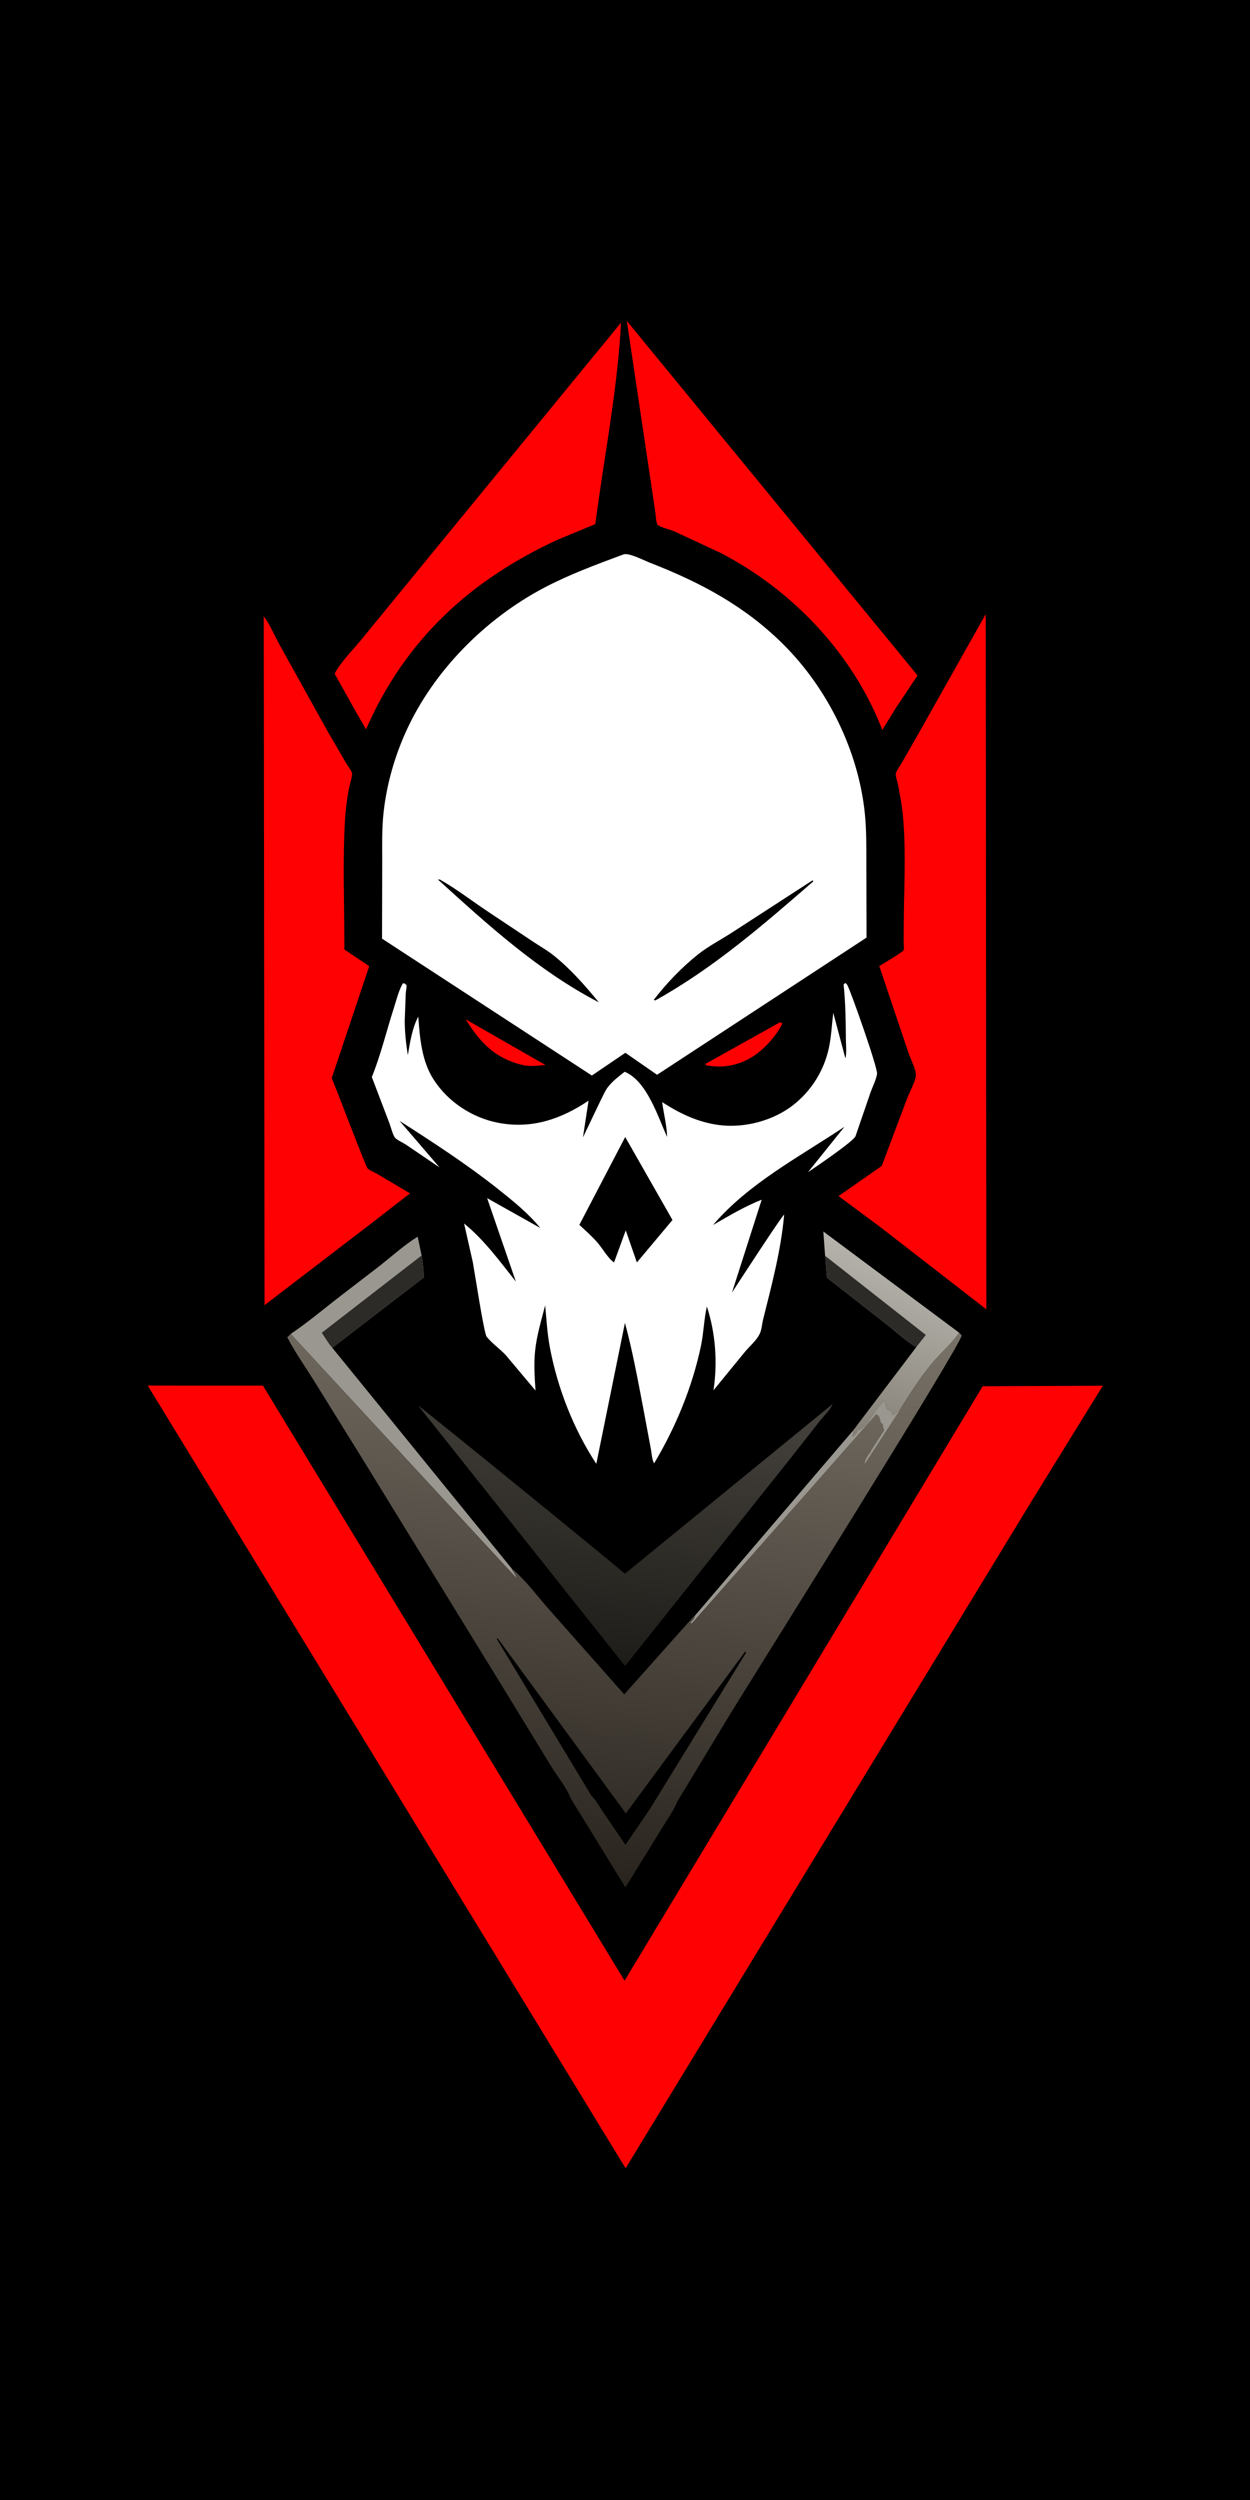
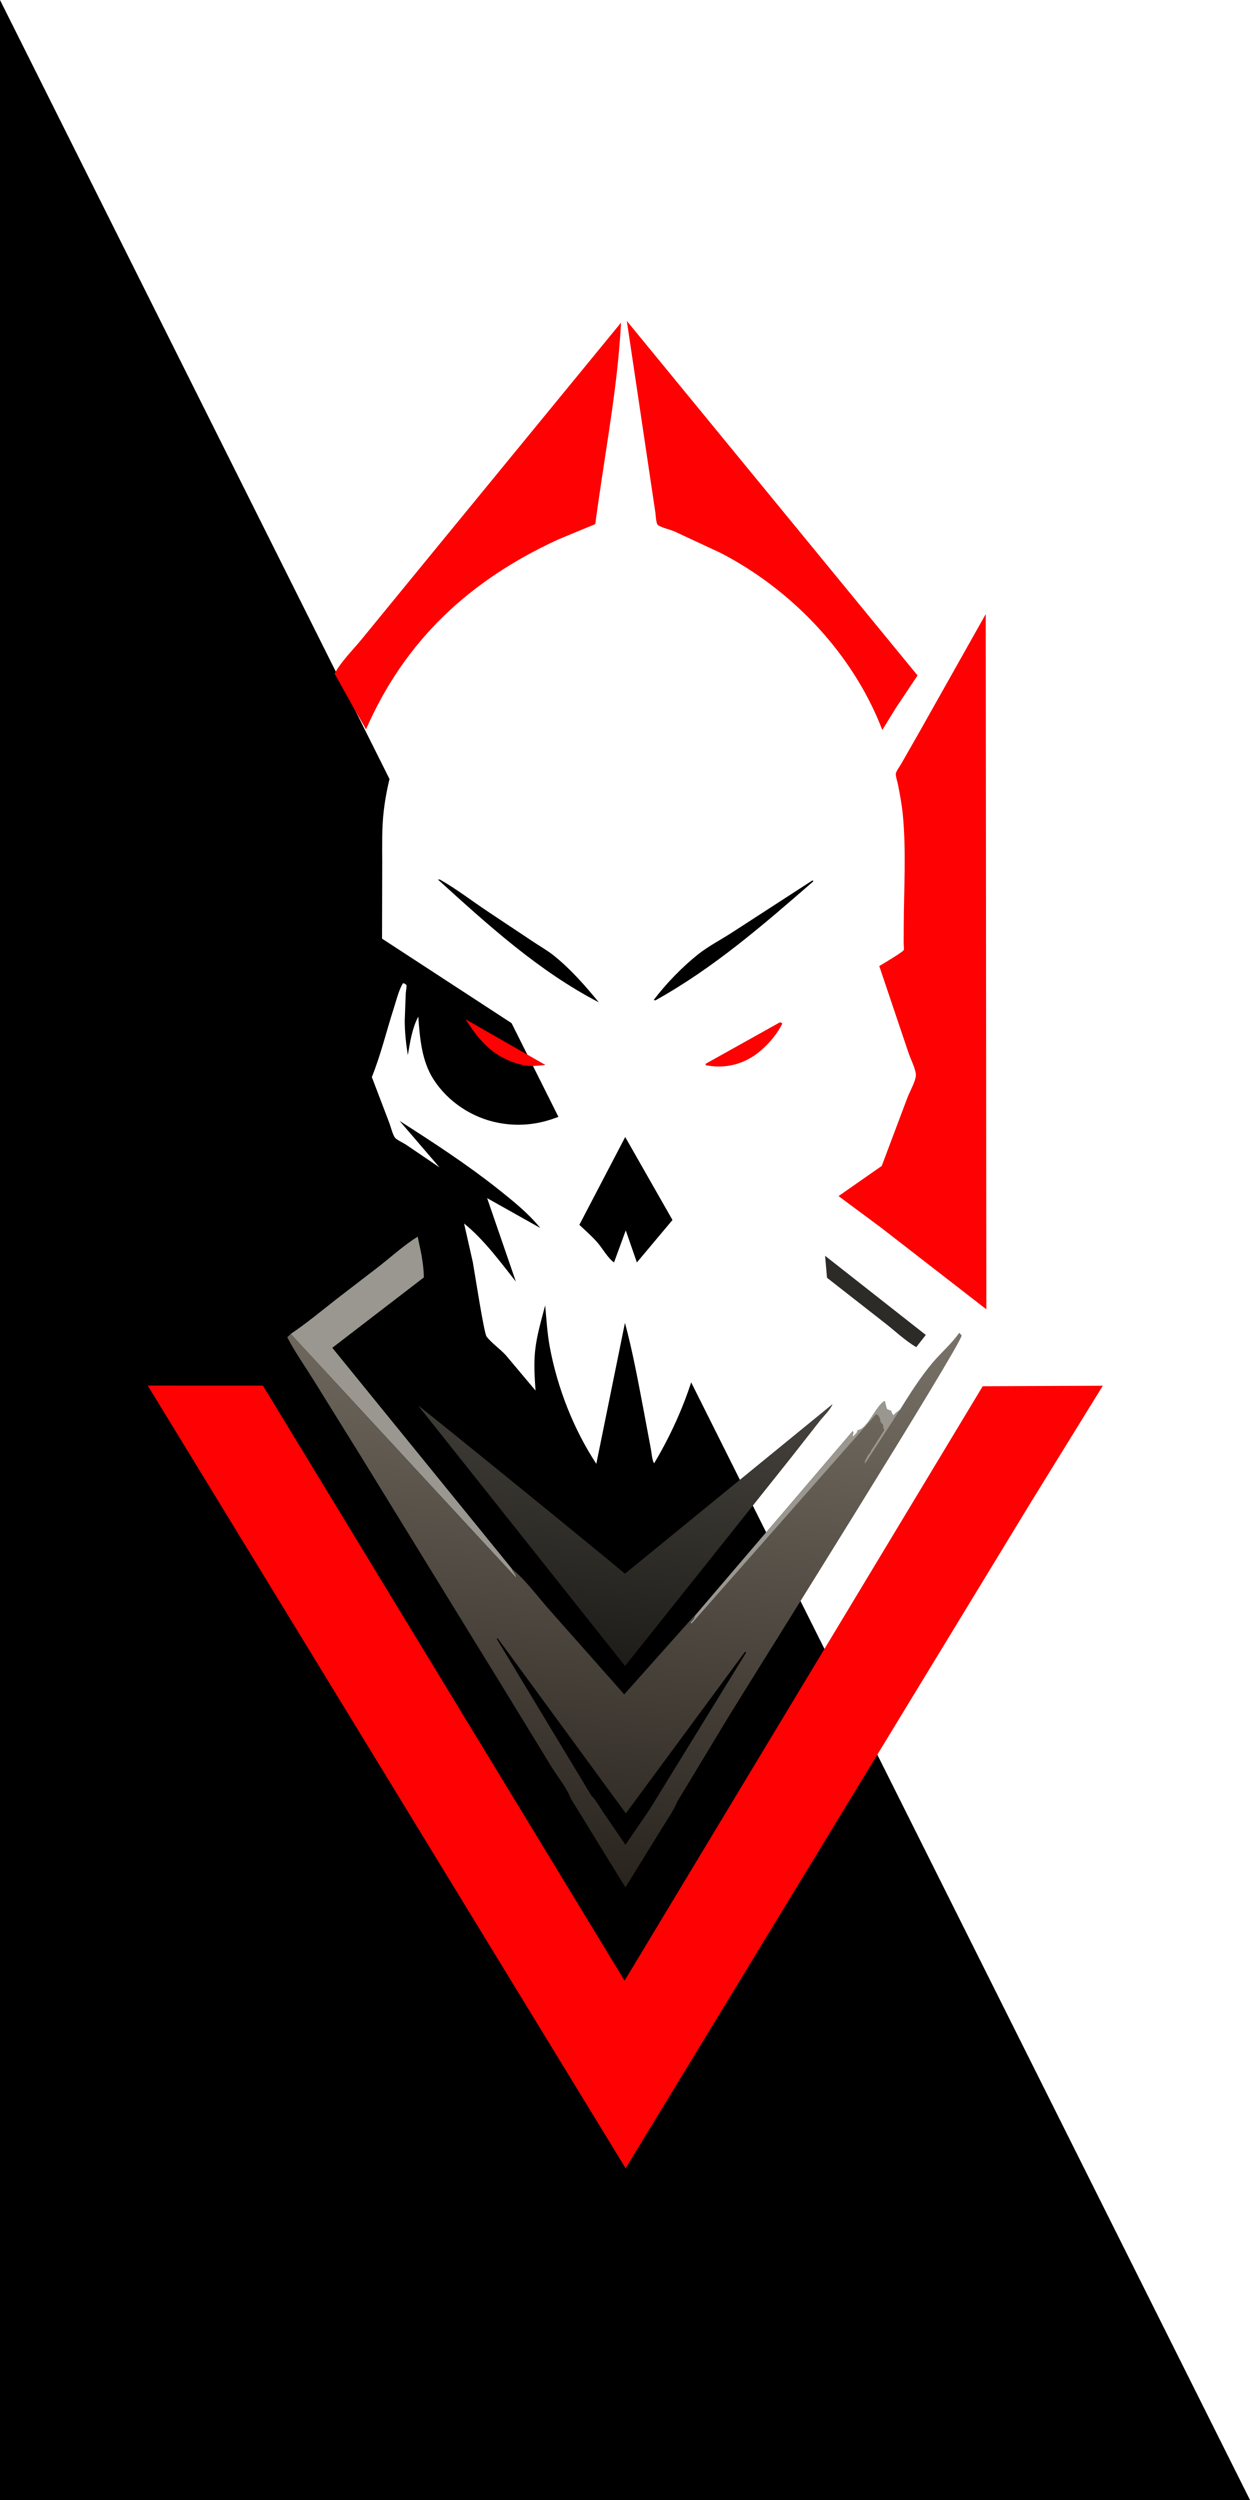
<svg xmlns="http://www.w3.org/2000/svg" version="1.1" style="display: block;" viewBox="0 0 1024 2048" width="1024" height="2048">
  <defs>
    <linearGradient id="Gradient1" gradientUnits="userSpaceOnUse" x1="683.856" y1="1170.53" x2="735.958" y2="1035.8">
      <stop class="stop0" offset="0" stop-opacity="1" stop-color="rgb(132,127,118)" />
      <stop class="stop1" offset="1" stop-opacity="1" stop-color="rgb(180,178,171)" />
    </linearGradient>
    <linearGradient id="Gradient2" gradientUnits="userSpaceOnUse" x1="486.632" y1="1357.8" x2="514.706" y2="1143.88">
      <stop class="stop0" offset="0" stop-opacity="1" stop-color="rgb(31,29,25)" />
      <stop class="stop1" offset="1" stop-opacity="1" stop-color="rgb(68,65,60)" />
    </linearGradient>
    <linearGradient id="Gradient3" gradientUnits="userSpaceOnUse" x1="457.99" y1="1537.65" x2="515.346" y2="1058.71">
      <stop class="stop0" offset="0" stop-opacity="1" stop-color="rgb(41,36,30)" />
      <stop class="stop1" offset="1" stop-opacity="1" stop-color="rgb(121,114,104)" />
    </linearGradient>
  </defs>
-   <path transform="translate(0,0)" fill="rgb(0,0,0)" d="M -0 -0 L 1024 0 L 1024 2048 L -0 2048 L -0 -0 z" />
+   <path transform="translate(0,0)" fill="rgb(0,0,0)" d="M -0 -0 L 1024 2048 L -0 2048 L -0 -0 z" />
  <path transform="translate(0,0)" fill="rgb(254,1,2)" d="M 381.439 835.01 L 446.848 872.444 C 441.247 872.976 433.739 873.824 428.292 872.53 C 405.58 867.134 393.548 854.269 381.439 835.01 z" />
  <path transform="translate(0,0)" fill="rgb(254,1,2)" d="M 638.862 837.5 C 640.01 837.636 640.024 837.814 640.887 838.5 C 636.315 847.838 628.303 857.002 619.981 863.244 C 608.875 871.575 595.228 875.151 581.5 873.152 L 578.158 872.672 L 577.972 871.5 L 638.862 837.5 z" />
-   <path transform="translate(0,0)" fill="url(#Gradient1)" d="M 675.915 1028.74 L 674.483 1008.84 L 785.805 1091.8 C 779.764 1100.55 771.095 1107.93 764.19 1116.08 C 754.123 1127.97 745.444 1141.68 737.228 1154.91 C 735.369 1156.31 733.37 1157.6 732 1159.51 C 730.982 1158.27 730.385 1157.5 730.093 1155.86 L 726.493 1154.33 L 724.79 1147.63 C 717.65 1151.09 710.349 1171.46 702.51 1171.5 C 702.494 1173.93 700.187 1175.31 698.5 1177 C 698.319 1174.81 699.728 1174.06 698.549 1172.28 L 750.572 1103.6 C 741.507 1098.22 733.445 1090.55 725.147 1084.03 L 677.477 1046.75 L 675.915 1028.74 z" />
  <path transform="translate(0,0)" fill="rgb(45,43,40)" d="M 675.915 1028.74 L 758.423 1093.59 L 750.572 1103.6 C 741.507 1098.22 733.445 1090.55 725.147 1084.03 L 677.477 1046.75 L 675.915 1028.74 z" />
  <path transform="translate(0,0)" fill="rgb(153,151,143)" d="M 238.138 1092.78 C 251.084 1084.05 263.319 1073.88 275.609 1064.24 L 311.046 1036.99 C 321.156 1029 331.235 1019.86 342.16 1013.07 L 345.388 1028.48 C 346.322 1034.52 347.222 1040.37 347.199 1046.49 L 272.226 1104.11 L 419.183 1284.93 C 420.12 1287.67 422.912 1289.71 422.798 1292.51 L 238.138 1092.78 z" />
-   <path transform="translate(0,0)" fill="rgb(45,43,40)" d="M 345.388 1028.48 C 346.322 1034.52 347.222 1040.37 347.199 1046.49 L 272.226 1104.11 C 268.99 1100.56 266.34 1095.78 263.606 1091.8 L 345.388 1028.48 z" />
  <path transform="translate(0,0)" fill="url(#Gradient2)" d="M 342.621 1151.5 C 343.607 1151.59 498.291 1277.35 511.923 1289.21 L 682.036 1150.23 C 680.754 1154.26 674.748 1160.11 671.984 1163.55 L 647.851 1194.32 L 512.052 1364.77 L 342.621 1151.5 z" />
  <path transform="translate(0,0)" fill="rgb(254,1,2)" d="M 513.488 262.904 L 751.664 553.344 L 733.85 580.028 L 722.817 597.958 L 719.198 589.185 C 694.193 530.942 646.407 481.996 590.416 453.008 L 552.543 435.356 C 548.532 433.639 542.785 432.532 539.181 430.337 C 537.385 429.242 537.212 422.298 536.884 419.915 L 513.488 262.904 z" />
  <path transform="translate(0,0)" fill="rgb(254,1,2)" d="M 508.739 264.328 C 506.319 311.819 497.623 359.683 490.822 406.716 L 488.212 425.015 C 488.132 425.579 487.899 428.84 487.626 429.163 C 487.048 429.849 483.038 431.216 482.018 431.662 L 456.691 442.185 C 384.892 475.369 331.871 524.247 299.86 597.454 L 291.075 582.229 L 274.123 551.879 C 279.237 542.056 289.347 532.229 296.409 523.505 L 354.999 451.91 L 508.739 264.328 z" />
-   <path transform="translate(0,0)" fill="rgb(254,1,2)" d="M 216.056 504.882 C 221.308 511.768 225.27 521.525 229.577 529.185 L 268.62 599.51 L 283.368 624.866 C 284.552 626.877 287.948 631.306 288.378 633.366 C 288.815 635.458 286.493 642.661 285.981 645.359 C 284.402 653.673 283.228 662.087 282.704 670.537 C 280.512 705.849 282.264 742.362 282.081 777.79 L 302.477 791.491 L 271.76 883.199 C 275.125 890.899 299.628 955.875 301.236 957.309 C 303.152 959.018 307.056 960.489 309.41 961.903 L 335.877 977.628 L 303.517 1002.72 L 216.722 1069.19 L 216.056 504.882 z" />
  <path transform="translate(0,0)" fill="rgb(254,1,2)" d="M 807.52 503.059 L 808.012 1072.59 L 721.482 1005.48 L 686.944 979.837 L 722.327 955.122 L 743.36 899.198 C 745.19 894.41 750.19 885.455 750.302 880.904 C 750.419 876.184 745.895 867.45 744.253 862.488 L 720.289 791.389 C 722.458 790.123 739.815 779.805 740.346 778.29 C 740.721 777.221 740.291 774.229 740.285 772.949 L 740.335 758.852 C 740.464 728.859 742.465 697.358 739.599 667.542 C 738.799 659.211 737.207 650.81 735.611 642.595 C 735.215 640.555 733.555 635.62 733.845 633.753 C 734.165 631.7 737.202 627.611 738.351 625.592 L 752.558 600.715 L 807.52 503.059 z" />
  <path transform="translate(0,0)" fill="url(#Gradient3)" d="M 785.805 1091.8 L 787.792 1094 C 787.341 1101.81 618.88 1370.52 598.139 1404.19 L 554.763 1476.01 C 551.866 1483.3 546.56 1490.54 542.499 1497.31 L 512.332 1546.17 L 467.603 1473.38 C 464.472 1464.87 456.695 1455.42 451.889 1447.6 L 413.474 1384.72 L 295.844 1193.36 L 257.114 1130.94 C 249.817 1119.27 241.683 1107.67 235.311 1095.5 L 238.138 1092.78 L 422.798 1292.51 C 422.912 1289.71 420.12 1287.67 419.183 1284.93 L 419.958 1285.58 C 431.068 1294.96 440.58 1308.12 450.299 1319.04 L 511.369 1388.03 L 567.804 1324.7 C 568.31 1324.17 568.324 1323.93 569.047 1323.86 L 698.549 1172.28 C 699.728 1174.06 698.319 1174.81 698.5 1177 C 700.187 1175.31 702.494 1173.93 702.51 1171.5 C 710.349 1171.46 717.65 1151.09 724.79 1147.63 L 726.493 1154.33 L 730.093 1155.86 C 730.385 1157.5 730.982 1158.27 732 1159.51 C 733.37 1157.6 735.369 1156.31 737.228 1154.91 C 745.444 1141.68 754.123 1127.97 764.19 1116.08 C 771.095 1107.93 779.764 1100.55 785.805 1091.8 z" />
  <path transform="translate(0,0)" fill="rgb(153,151,143)" d="M 698.549 1172.28 C 699.728 1174.06 698.319 1174.81 698.5 1177 C 700.187 1175.31 702.494 1173.93 702.51 1171.5 C 710.349 1171.46 717.65 1151.09 724.79 1147.63 L 726.493 1154.33 L 730.093 1155.86 C 730.385 1157.5 730.982 1158.27 732 1159.51 C 733.37 1157.6 735.369 1156.31 737.228 1154.91 L 708.5 1199.14 C 708.142 1196.44 709.864 1194.69 711.081 1192.26 C 711.447 1191.52 711.686 1191.31 712.249 1190.79 C 713.263 1189.84 713.213 1189.21 713.755 1188 C 713.908 1187.66 714.272 1187.28 714.5 1187 L 724.5 1171.49 C 723.01 1169.14 723.876 1168.57 723.188 1166.81 C 722.84 1165.92 721.402 1165.62 721.321 1164.49 C 721.186 1162.61 720.574 1161.33 719.701 1159.69 L 717.708 1158.5 L 566.5 1330.09 L 565.883 1329 L 566.43 1328.45 C 567.753 1327.12 568.749 1326.14 569.238 1324.26 L 569.047 1323.86 L 698.549 1172.28 z" />
  <path transform="translate(0,0)" fill="rgb(0,0,0)" d="M 484.337 1470.83 L 406.905 1342.5 L 407.717 1342.09 L 512.688 1485.53 L 610.5 1352.87 L 611.086 1354 L 531.947 1482.68 L 531.884 1482.68 L 512.384 1511.28 L 494.412 1484.99 C 491.346 1480.43 488.579 1475.26 484.779 1471.28 L 484.337 1470.83 z" />
  <path transform="translate(0,0)" fill="rgb(255,255,255)" d="M 330.046 805.5 L 331.371 805.643 C 331.663 805.892 332.852 806.725 332.963 807 C 333.321 807.886 332.481 812.364 332.393 813.715 L 331.55 836.203 C 331.59 845.781 332.617 854.964 334.083 864.402 C 335.938 853.789 337.549 842.416 342.665 832.816 C 343.937 850.385 345.402 869.228 355.306 884.5 C 367.108 902.698 386.738 915.631 407.984 919.765 C 435.451 925.109 459.576 916.858 482.145 901.664 L 477.55 931.769 L 491.558 902.452 C 493.571 898.576 495.564 893.608 498.261 890.211 C 501.996 885.507 506.989 881.676 511.709 878.018 L 512.297 878.225 C 530.132 886.168 538.889 914.63 546.497 931.39 C 546.281 922.09 543.644 912.183 542.464 902.879 C 556.921 912.222 571.834 919.4 589.094 921.645 C 609.809 924.34 633.546 918.085 649.984 905.114 C 664.732 893.476 674.956 877.108 678.952 858.777 C 681.02 849.288 681.435 839.316 682.607 829.671 L 692.559 867.077 C 693.724 862.636 692.974 855.85 692.945 851.161 C 692.854 836.356 692.627 821.232 691.078 806.5 L 692.5 805.227 C 693.174 805.79 693.727 806.214 694.159 807 C 697.047 812.259 719.098 874.793 718.48 879.63 C 717.895 884.203 714.797 890.231 713.201 894.734 L 700.851 930.717 C 699.506 934.83 667.319 956.633 661.909 960.234 L 691.812 923.045 C 655.163 947.468 612.903 969.632 584.145 1003.52 C 596.941 996.125 610.215 988.192 623.982 982.79 L 599.641 1058.84 C 604.952 1050.67 640.36 996.148 642.388 995.014 C 639.819 1024.2 632.238 1052.41 625.171 1080.78 L 625.052 1081.3 C 624.083 1085.43 624.021 1089.65 621.935 1093.5 C 619.191 1098.57 613.853 1103.09 610.135 1107.55 L 584.485 1138.94 C 587.951 1116.4 586.184 1091.95 579.067 1070.28 C 576.688 1080.66 576.476 1091.73 574.274 1102.28 C 567.188 1136.23 553.588 1169.03 535.865 1198.78 C 534.14 1196.18 533.772 1190.06 533.174 1186.9 L 527.098 1154.41 C 522.625 1130.99 518.186 1106.65 511.957 1083.67 L 488.497 1199.18 C 469.793 1170.69 456.524 1136.7 450.347 1103.22 C 448.302 1092.13 447.656 1080.56 446.606 1069.33 C 443.435 1081.55 439.675 1093.99 438.361 1106.59 C 437.237 1117.36 437.963 1128.37 438.702 1139.15 L 414.285 1110.09 C 409.621 1105.03 402.685 1100.2 398.642 1095 C 396.434 1092.17 388.55 1040.32 387.324 1033.94 L 380.171 1002.28 C 396.63 1015.65 409.528 1033.36 422.604 1049.9 L 399.06 981.518 L 442.576 1005.96 C 432.937 993.985 420.054 983.637 408.067 974.12 C 382.334 953.691 354.908 935.904 327.284 918.183 L 360.051 956.35 L 332.438 937.606 C 330.373 936.253 325.104 933.821 323.635 932.086 C 321.846 929.975 320.051 922.916 319.031 920.195 L 304.607 882.33 C 311.893 864.341 316.55 844.752 322.5 826.255 C 324.662 819.534 326.499 811.575 330.046 805.5 z" />
  <path transform="translate(0,0)" fill="rgb(0,0,0)" d="M 512.172 931.445 L 550.893 999.425 L 521.733 1034.19 L 512.615 1007.94 L 503.023 1034.18 C 498.102 1030.97 493.319 1022.24 489.141 1017.55 C 484.662 1012.53 479.533 1007.97 474.605 1003.39 L 512.172 931.445 z" />
  <path transform="translate(0,0)" fill="rgb(254,1,2)" d="M 121.031 1135.06 L 215.397 1135.1 L 511.66 1622.57 L 805.023 1135.62 L 903.435 1135.19 L 844.851 1230.12 L 512.512 1776.27 L 121.031 1135.06 z" />
  <path transform="translate(0,0)" fill="rgb(255,255,255)" d="M 509.843 454.5 C 510.693 454.163 511.54 453.936 512.463 453.931 C 517.605 453.907 527.948 459.248 532.91 461.183 C 574.065 477.241 610.276 496.567 641.793 527.977 C 677.922 563.984 702.939 614.667 708.376 665.477 C 709.933 680.021 709.678 694.669 709.722 709.274 L 709.867 768.079 L 538.268 880.46 L 512.286 862.449 L 484.848 881.077 L 312.966 768.943 L 313.12 706.014 C 313.097 692.154 312.743 678.329 314.339 664.531 C 316.949 641.955 323.304 619.735 332.692 599.047 C 355.206 549.433 397.659 506.838 445.684 481.503 C 466.243 470.657 488.119 462.631 509.843 454.5 z" />
  <path transform="translate(0,0)" fill="rgb(0,0,0)" d="M 665.121 721.5 L 666.155 721.329 L 666.13 722.134 C 624.895 757.932 584.844 792.808 536.932 819.5 L 535.5 819.194 C 545.536 805.93 558.715 792.296 571.765 781.887 C 580.294 775.084 591.109 769.523 600.323 763.509 L 665.121 721.5 z" />
  <path transform="translate(0,0)" fill="rgb(0,0,0)" d="M 358.723 720.5 L 360.306 720.507 C 373.841 728.141 386.658 738.103 399.633 746.729 L 436.593 771.351 C 442.278 775.164 448.377 778.55 453.714 782.833 C 467.493 793.894 479.414 807.499 490.563 821.133 C 441.056 795.385 399.769 757.767 358.723 720.5 z" />
</svg>